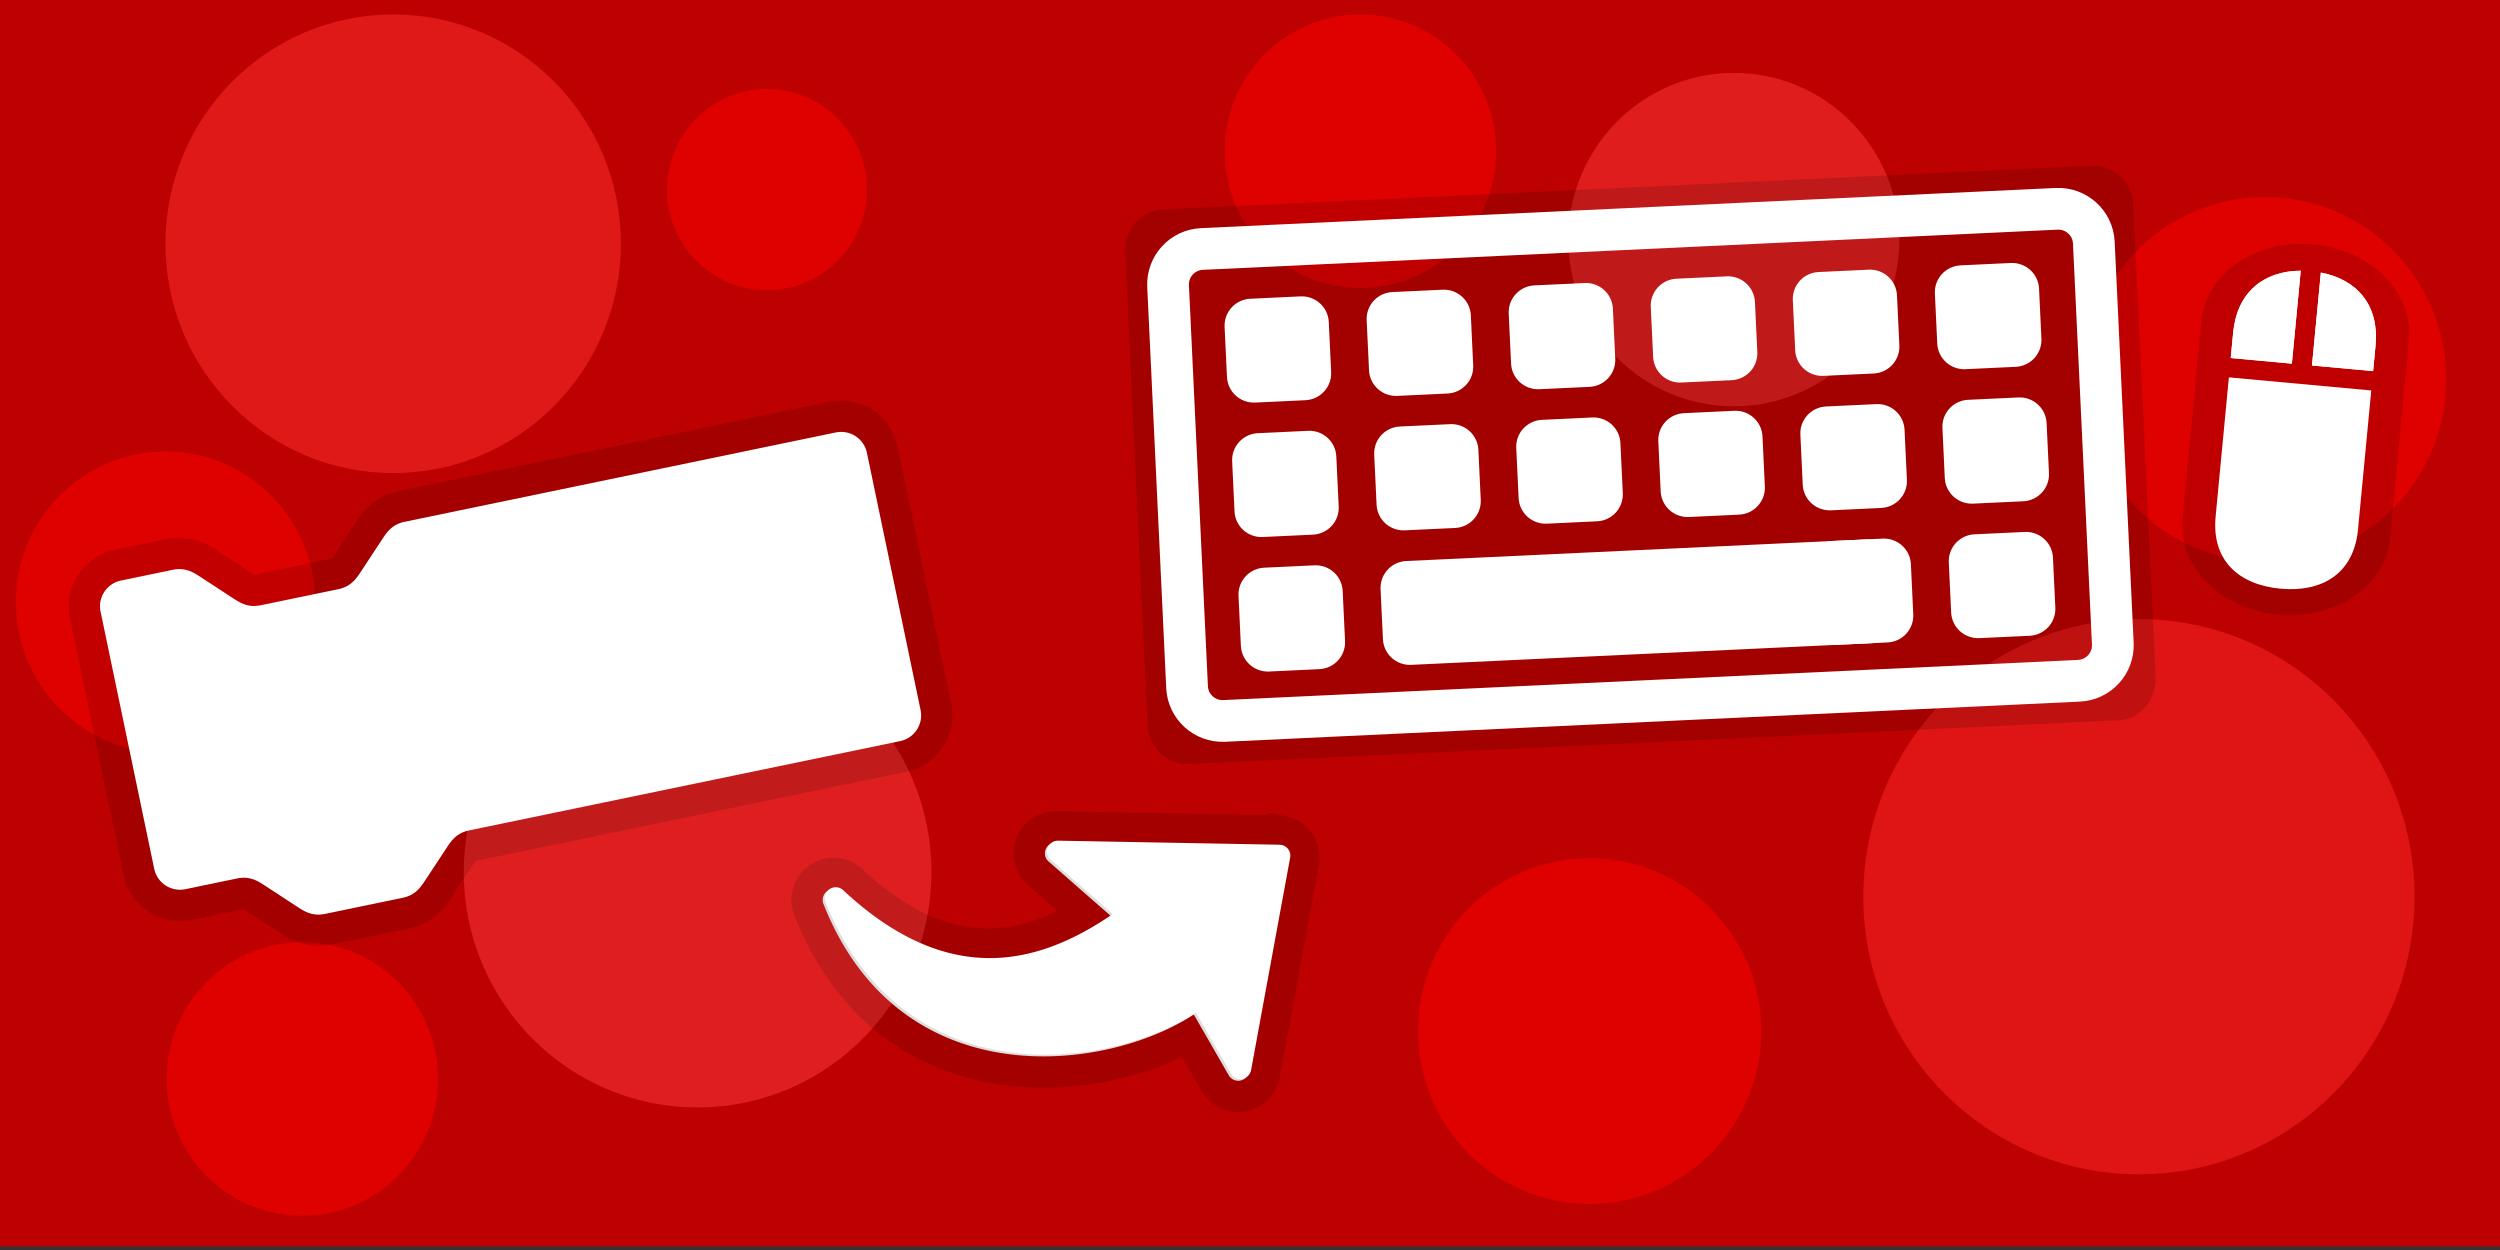
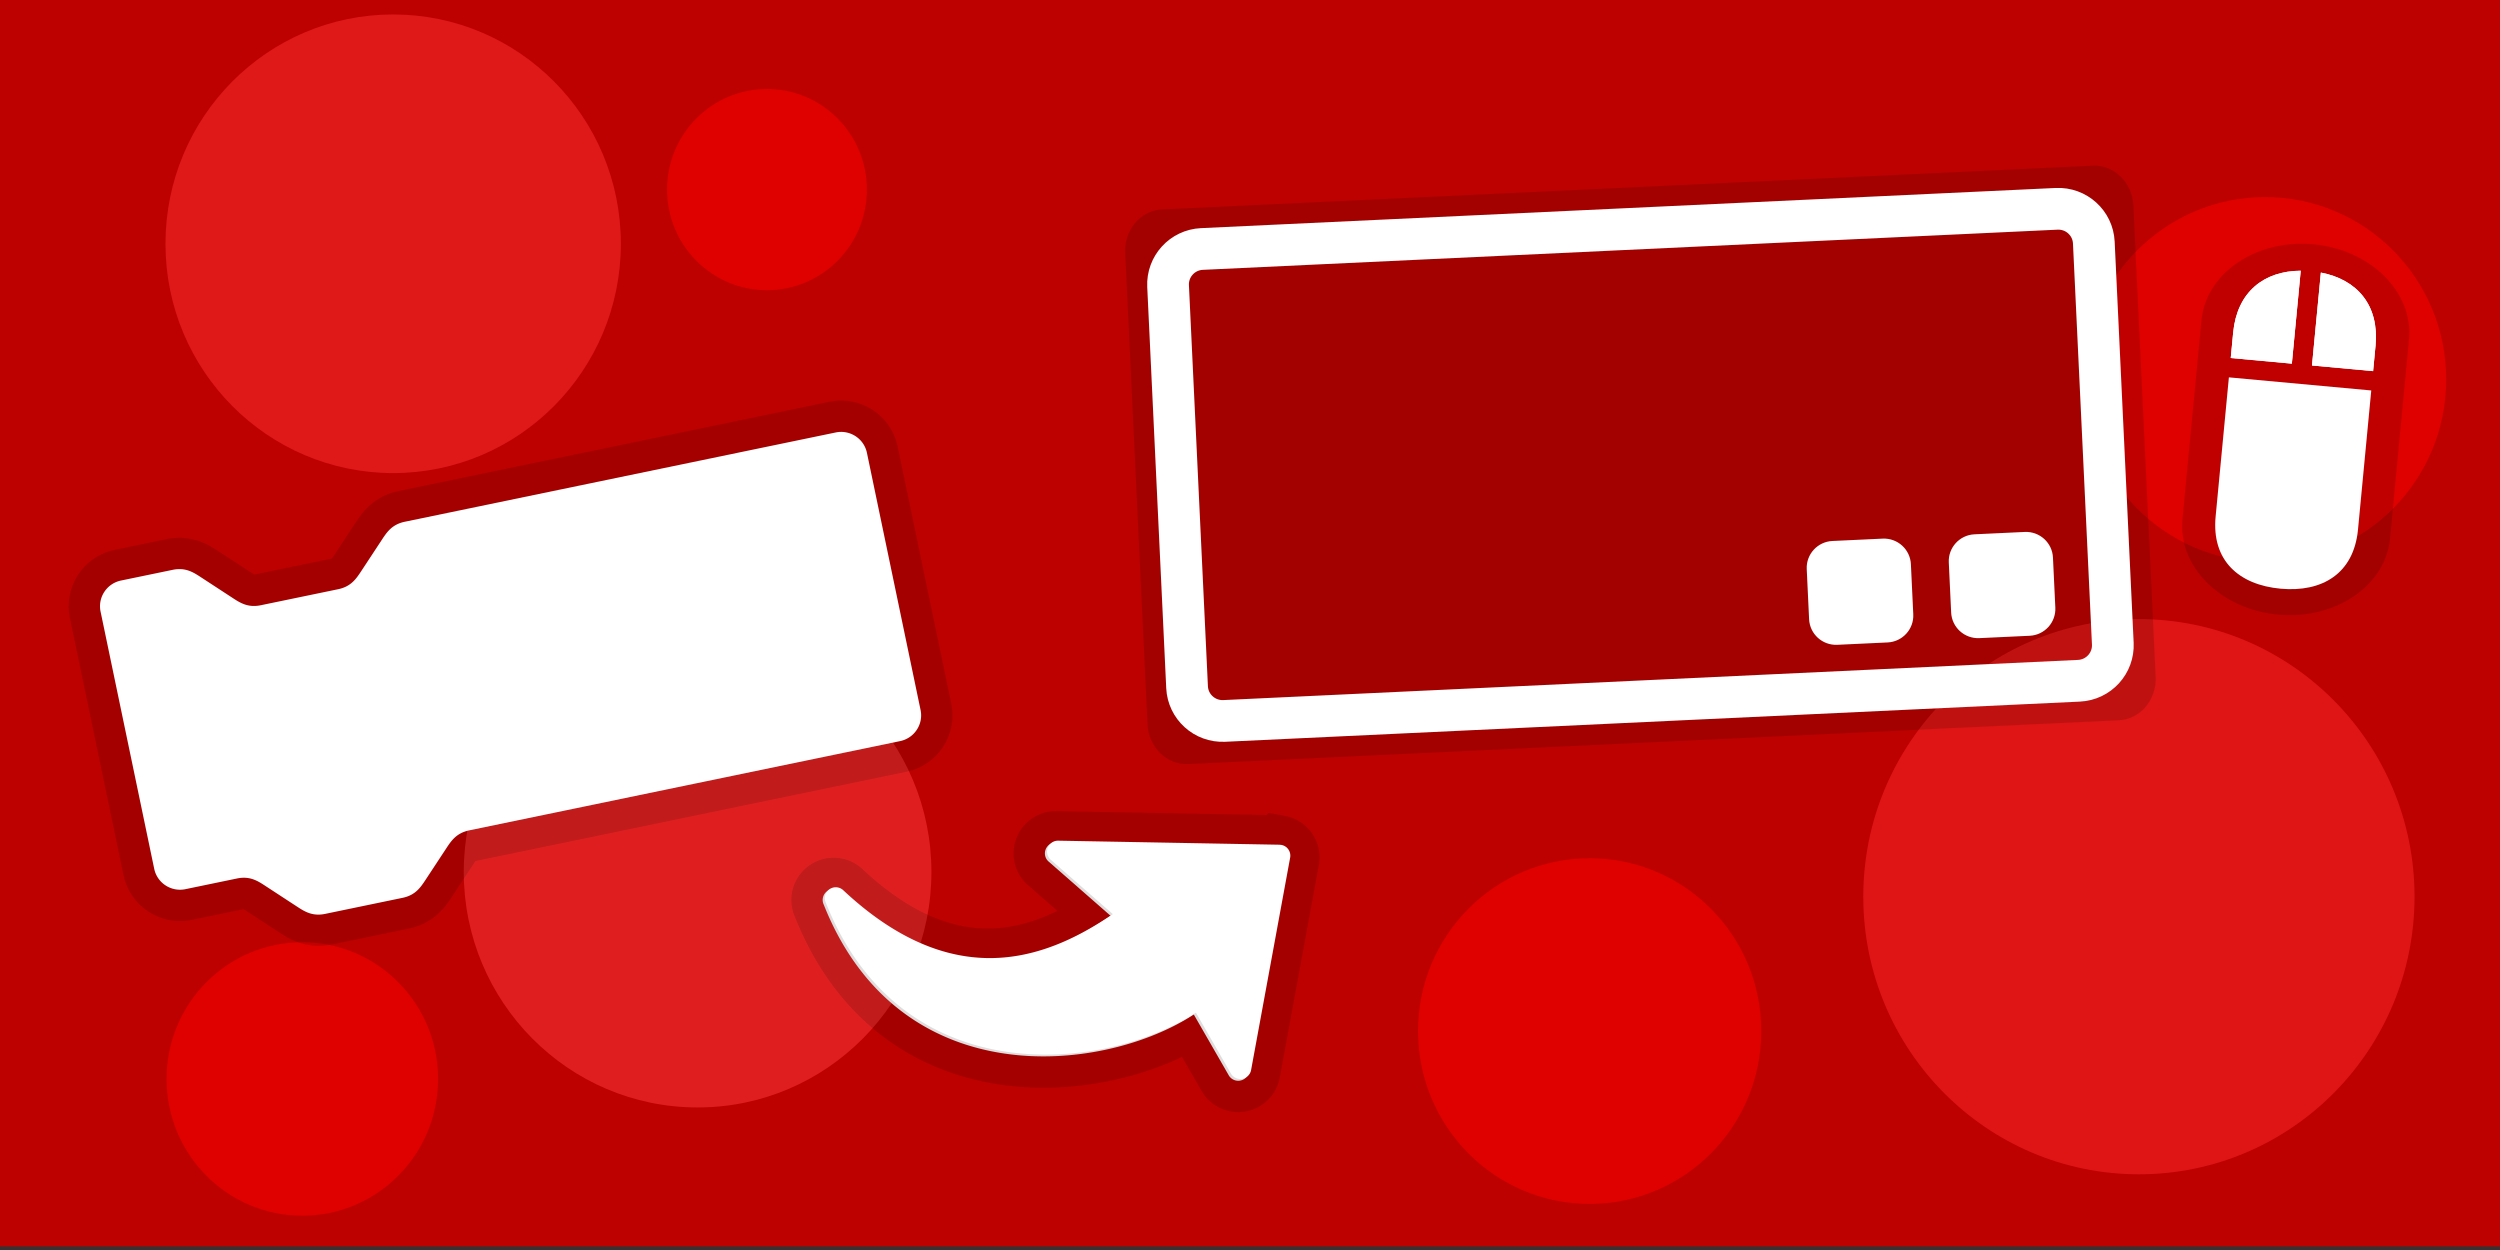
<svg xmlns="http://www.w3.org/2000/svg" width="600" height="300">
  <rect width="100%" height="100%" fill="#333333" stroke="none" />
  <path d="M0 299.152V0h600.309v299.152zm0 0" style="fill:#bd0000;fill-opacity:1;fill-rule:nonzero;stroke:none" />
  <path d="M149.011 58.504c0 30.398-24.469 55.039-54.652 55.039-30.18 0-54.649-24.64-54.649-55.04 0-30.398 24.47-55.038 54.649-55.038 30.183 0 54.652 24.64 54.652 55.039zm0 0" style="fill:#ff3030;fill-opacity:.51;fill-rule:nonzero;stroke:none" />
-   <path d="M75.623 144.508c0 19.976-16.079 36.172-35.91 36.172-19.837 0-35.915-16.196-35.915-36.172 0-19.973 16.078-36.168 35.914-36.168 19.832 0 35.91 16.195 35.91 36.168zm0 0" style="fill:red;fill-opacity:.51;fill-rule:nonzero;stroke:none" />
  <path d="M579.492 215.207c0 36.8-29.617 66.629-66.152 66.629s-66.156-29.828-66.156-66.629c0-36.797 29.62-66.625 66.156-66.625 36.535 0 66.152 29.828 66.152 66.625zm0 0" style="fill:#ff2828;fill-opacity:.51;fill-rule:nonzero;stroke:none" />
  <path d="M587.102 91.07c0 24.18-19.461 43.785-43.473 43.785-24.008 0-43.473-19.605-43.473-43.785 0-24.183 19.465-43.785 43.473-43.785 24.012 0 43.473 19.602 43.473 43.785zM422.719 247.457c0 22.918-18.446 41.496-41.203 41.496-22.754 0-41.2-18.578-41.2-41.496 0-22.918 18.446-41.496 41.2-41.496 22.757 0 41.203 18.578 41.203 41.496zM208.063 45.504c0 13.344-10.743 24.16-23.993 24.16-13.246 0-23.988-10.816-23.988-24.16s10.742-24.16 23.988-24.16c13.25 0 23.993 10.816 23.993 24.16zM105.154 258.957c0 18.129-14.593 32.828-32.593 32.828-18.004 0-32.598-14.699-32.598-32.828 0-18.133 14.594-32.832 32.598-32.832 18 0 32.593 14.7 32.593 32.832zm0 0" style="fill:red;fill-opacity:.51;fill-rule:nonzero;stroke:none" />
  <path d="M223.54 209.266c0 31.218-25.126 56.523-56.122 56.523-30.992 0-56.117-25.305-56.117-56.523 0-31.215 25.125-56.52 56.117-56.52 30.996 0 56.121 25.305 56.121 56.52zm0 0" style="fill:#ff3d3d;fill-opacity:.51;fill-rule:nonzero;stroke:none" />
-   <path d="M293.895 36.293c0-18.13 14.594-32.828 32.598-32.828 18 0 32.593 14.699 32.593 32.828 0 18.133-14.593 32.828-32.593 32.828-18.004 0-32.598-14.695-32.598-32.828zm0 0" style="fill:red;fill-opacity:.51;fill-rule:nonzero;stroke:none" />
-   <path d="M376.406 57.505c0-22.094 17.785-40.008 39.726-40.008 21.938 0 39.723 17.914 39.723 40.008 0 22.097-17.785 40.011-39.723 40.011-21.941 0-39.726-17.914-39.726-40.011zm0 0" style="fill:#ff3a3a;fill-opacity:.51;fill-rule:nonzero;stroke:none" />
  <path d="M24.137 146.785c-.711-3.41 1.488-6.746 4.906-7.457l12.387-2.566c3.097-.64 4.968.582 6.836 1.804l7.484 4.887c1.867 1.223 3.738 2.445 6.836 1.805l18.578-3.848c3.098-.644 4.324-2.508 5.55-4.37l4.907-7.458c1.227-1.863 2.453-3.727 5.55-4.367l103.411-21.426c3.422-.707 6.77 1.48 7.48 4.89l12.875 61.727c.711 3.41-1.484 6.746-4.906 7.457l-103.41 21.422c-3.098.645-4.324 2.508-5.55 4.371l-4.907 7.457c-1.227 1.864-2.453 3.727-5.55 4.367l-18.579 3.852c-3.098.64-4.969-.582-6.836-1.805l-7.484-4.89c-1.867-1.223-3.738-2.446-6.836-1.801l-12.387 2.566c-3.418.707-6.77-1.48-7.48-4.89zm0 0" style="fill:none;stroke:#000;stroke-width:15.025;stroke-linecap:butt;stroke-linejoin:miter;stroke-miterlimit:10;stroke-opacity:.129" />
  <path d="m266.566 219.813-14.898-13.04a2.614 2.614 0 0 1 1.785-4.578l53.137.973.426.043a2.615 2.615 0 0 1 2.105 3.043l-9.375 50.992a2.614 2.614 0 0 1-2.133 2.102 2.619 2.619 0 0 1-2.715-1.274l-8.39-14.597c-2.926 1.921-6.39 3.691-10.227 5.191-10.008 3.914-22.695 6.04-35.21 4.187-12.637-1.867-25.098-7.761-34.489-19.898-3.426-4.418-6.434-9.664-8.879-15.832a2.605 2.605 0 0 1 .813-3.242 2.627 2.627 0 0 1 3.347.199c14.219 13.309 27.164 17.094 38.43 16.152 10.066-.836 18.957-5.445 26.27-10.421zm0 0" style="fill:#fff;fill-opacity:1;fill-rule:nonzero;stroke:#000;stroke-width:15.025;stroke-linecap:butt;stroke-linejoin:miter;stroke-miterlimit:10;stroke-opacity:.129" />
  <path d="m267.078 219.383-14.894-13.04a2.615 2.615 0 0 1-.711-2.91 2.633 2.633 0 0 1 2.496-1.671l53.136.972.426.047a2.619 2.619 0 0 1 2.106 3.043l-9.375 50.989a2.618 2.618 0 0 1-2.137 2.105 2.615 2.615 0 0 1-2.71-1.277l-8.392-14.594c-2.925 1.922-6.39 3.691-10.226 5.187-10.008 3.918-22.695 6.043-35.207 4.192-12.64-1.867-25.102-7.766-34.496-19.903-3.422-4.418-6.43-9.664-8.875-15.828-.551-1.136-.211-2.5.808-3.246a2.633 2.633 0 0 1 3.352.203c14.223 13.309 27.164 17.094 38.43 16.153 10.066-.836 18.957-5.446 26.27-10.422zM24.137 146.785c-.711-3.41 1.488-6.746 4.906-7.457l12.387-2.566c3.097-.64 4.968.582 6.836 1.804l7.484 4.887c1.867 1.223 3.738 2.445 6.836 1.805l18.578-3.848c3.098-.644 4.324-2.508 5.55-4.37l4.907-7.458c1.227-1.863 2.453-3.727 5.55-4.367l103.411-21.426c3.422-.707 6.77 1.48 7.48 4.89l12.875 61.727c.711 3.41-1.484 6.746-4.906 7.457l-103.41 21.422c-3.098.645-4.324 2.508-5.55 4.371l-4.907 7.457c-1.227 1.864-2.453 3.727-5.55 4.367l-18.579 3.852c-3.098.64-4.969-.582-6.836-1.805l-7.484-4.89c-1.867-1.223-3.738-2.446-6.836-1.801l-12.387 2.566c-3.418.707-6.77-1.48-7.48-4.89zm0 0" style="fill:#fff;fill-opacity:1;fill-rule:nonzero;stroke:none" />
  <path d="M285.168 183.363c-5.129.239-9.496-4.035-9.754-9.547L270.06 60.691c-.258-5.511 3.683-10.175 8.812-10.418l223.375-10.496c5.129-.242 9.496 4.032 9.754 9.543l5.355 113.125c.258 5.512-3.683 10.176-8.812 10.418zm0 0" style="fill:#000;fill-opacity:.137;fill-rule:nonzero;stroke:none" />
  <path d="M293.82 173.023c-4.707.22-8.703-3.402-8.922-8.093l-4.558-96.278c-.219-4.691 3.414-8.675 8.12-8.894l205.134-9.64c4.707-.223 8.703 3.402 8.922 8.093l4.558 96.273c.219 4.696-3.418 8.676-8.125 8.899zm0 0" style="fill:none;stroke:#fff;stroke-width:10.017;stroke-linecap:butt;stroke-linejoin:miter;stroke-miterlimit:10;stroke-opacity:1" />
-   <path d="M301.242 96.617c-3.57.168-6.601-2.582-6.77-6.14l-.57-12.032c-.168-3.558 2.59-6.578 6.16-6.746l12.07-.57c3.571-.164 6.606 2.582 6.774 6.14l.567 12.032c.168 3.558-2.59 6.582-6.16 6.75zM335.336 95.016c-3.57.168-6.602-2.582-6.77-6.141l-.57-12.031c-.168-3.559 2.59-6.582 6.16-6.746l12.07-.57c3.57-.169 6.602 2.581 6.774 6.14l.566 12.031c.168 3.559-2.59 6.578-6.16 6.746zM369.43 93.41c-3.57.168-6.602-2.578-6.77-6.14l-.57-12.028c-.168-3.558 2.59-6.582 6.16-6.75l12.07-.566c3.57-.168 6.602 2.582 6.774 6.14l.566 12.032c.168 3.558-2.59 6.578-6.16 6.746zM403.523 91.809c-3.57.168-6.601-2.582-6.77-6.141l-.57-12.027c-.167-3.559 2.59-6.582 6.16-6.75l12.071-.567c3.57-.168 6.602 2.582 6.77 6.14l.57 12.028c.168 3.563-2.59 6.582-6.16 6.75zM437.617 90.207c-3.57.168-6.601-2.582-6.77-6.14l-.57-12.032c-.168-3.558 2.59-6.578 6.16-6.746l12.07-.566c3.571-.168 6.602 2.582 6.77 6.14l.57 12.028c.169 3.558-2.59 6.582-6.16 6.75zM471.71 88.605c-3.57.168-6.6-2.582-6.769-6.14l-.57-12.031c-.168-3.559 2.59-6.579 6.16-6.746l12.07-.57c3.57-.165 6.602 2.581 6.77 6.14l.57 12.031c.168 3.559-2.59 6.582-6.16 6.75zM303.055 128.883c-3.57.168-6.602-2.582-6.77-6.14l-.57-12.028c-.168-3.559 2.59-6.582 6.16-6.75l12.07-.567c3.57-.168 6.602 2.582 6.77 6.141l.57 12.031c.168 3.559-2.59 6.578-6.16 6.746zM337.148 127.281c-3.57.168-6.601-2.582-6.77-6.14l-.57-12.028c-.167-3.562 2.59-6.582 6.16-6.75l12.071-.566c3.57-.168 6.602 2.582 6.77 6.14l.57 12.028c.168 3.558-2.59 6.582-6.16 6.75zM371.242 125.68c-3.57.168-6.601-2.582-6.773-6.14l-.567-12.032c-.168-3.559 2.59-6.578 6.16-6.746l12.07-.567c3.571-.168 6.602 2.578 6.77 6.14l.57 12.028c.169 3.559-2.59 6.582-6.16 6.75zM405.336 124.078c-3.57.168-6.606-2.582-6.774-6.14l-.566-12.032c-.168-3.558 2.59-6.578 6.16-6.746l12.07-.57c3.57-.168 6.602 2.582 6.77 6.14l.57 12.032c.168 3.558-2.59 6.582-6.16 6.75zM439.43 122.477c-3.575.164-6.606-2.582-6.774-6.141l-.566-12.031c-.172-3.559 2.59-6.582 6.16-6.75l12.07-.567c3.57-.168 6.602 2.582 6.77 6.14l.57 12.032c.168 3.559-2.59 6.578-6.16 6.746zM473.523 120.871c-3.574.168-6.605-2.582-6.773-6.14l-.566-12.028c-.172-3.558 2.59-6.582 6.16-6.75l12.07-.566c3.57-.168 6.602 2.582 6.77 6.14l.57 12.032c.168 3.558-2.59 6.578-6.164 6.746zM304.582 161.164c-3.57.168-6.602-2.582-6.77-6.14l-.57-12.028c-.168-3.559 2.59-6.582 6.16-6.75l12.07-.566c3.571-.168 6.602 2.582 6.77 6.14l.57 12.028c.168 3.562-2.59 6.582-6.16 6.75zM338.676 159.563c-3.57.167-6.602-2.583-6.77-6.141l-.57-12.031c-.168-3.559 2.59-6.578 6.16-6.746l110.371-5.188c3.574-.168 6.606 2.582 6.774 6.14l.57 12.028c.168 3.563-2.594 6.582-6.164 6.75zm0 0" style="fill:#fff;fill-opacity:1;fill-rule:nonzero;stroke:none" />
  <path d="M440.957 154.754c-3.574.168-6.605-2.578-6.773-6.14l-.567-12.028c-.172-3.559 2.59-6.582 6.16-6.75l12.07-.566c3.571-.168 6.602 2.582 6.77 6.14l.57 12.031c.168 3.559-2.59 6.579-6.16 6.746zM475.05 153.152c-3.573.168-6.605-2.582-6.773-6.14l-.566-12.028c-.172-3.558 2.59-6.582 6.16-6.75l12.07-.566c3.57-.168 6.602 2.582 6.77 6.14l.57 12.028c.168 3.562-2.59 6.582-6.164 6.75zm0 0" style="fill:#fff;fill-opacity:1;fill-rule:nonzero;stroke:none" />
  <path d="M546.738 147.496c-13.754-1.266-24.027-11.504-22.945-22.863l4.555-47.723c1.082-11.36 13.113-19.543 26.867-18.277 13.754 1.27 24.027 11.504 22.941 22.863l-4.55 47.723c-1.083 11.36-13.114 19.543-26.868 18.277zm0 0" style="fill:#000;fill-opacity:.137;fill-rule:nonzero;stroke:none" />
  <path d="M535.96 79.82c.927-9.707 7.33-14.8 16.216-14.847l-2.13 22.304-14.667-1.351zm34.169 3.145-.582 6.105-14.672-1.351 2.129-22.301c8.723 1.664 14.05 7.84 13.125 17.547zm0 0" style="fill:#fff;fill-opacity:1;fill-rule:nonzero;stroke:none" />
  <path d="M535.96 79.82c.927-9.707 7.33-14.8 16.216-14.847l-2.13 22.304-14.667-1.351zm34.169 3.145-.582 6.105-14.672-1.351 2.129-22.301c8.723 1.664 14.05 7.84 13.125 17.547zM531.75 123.969l3.184-33.403 34.168 3.145-3.184 33.402c-1.012 10.567-8.598 15.09-18.586 14.172-9.992-.918-16.59-6.75-15.582-17.316zm0 0" style="fill:#fff;fill-opacity:1;fill-rule:nonzero;stroke:none" />
</svg>